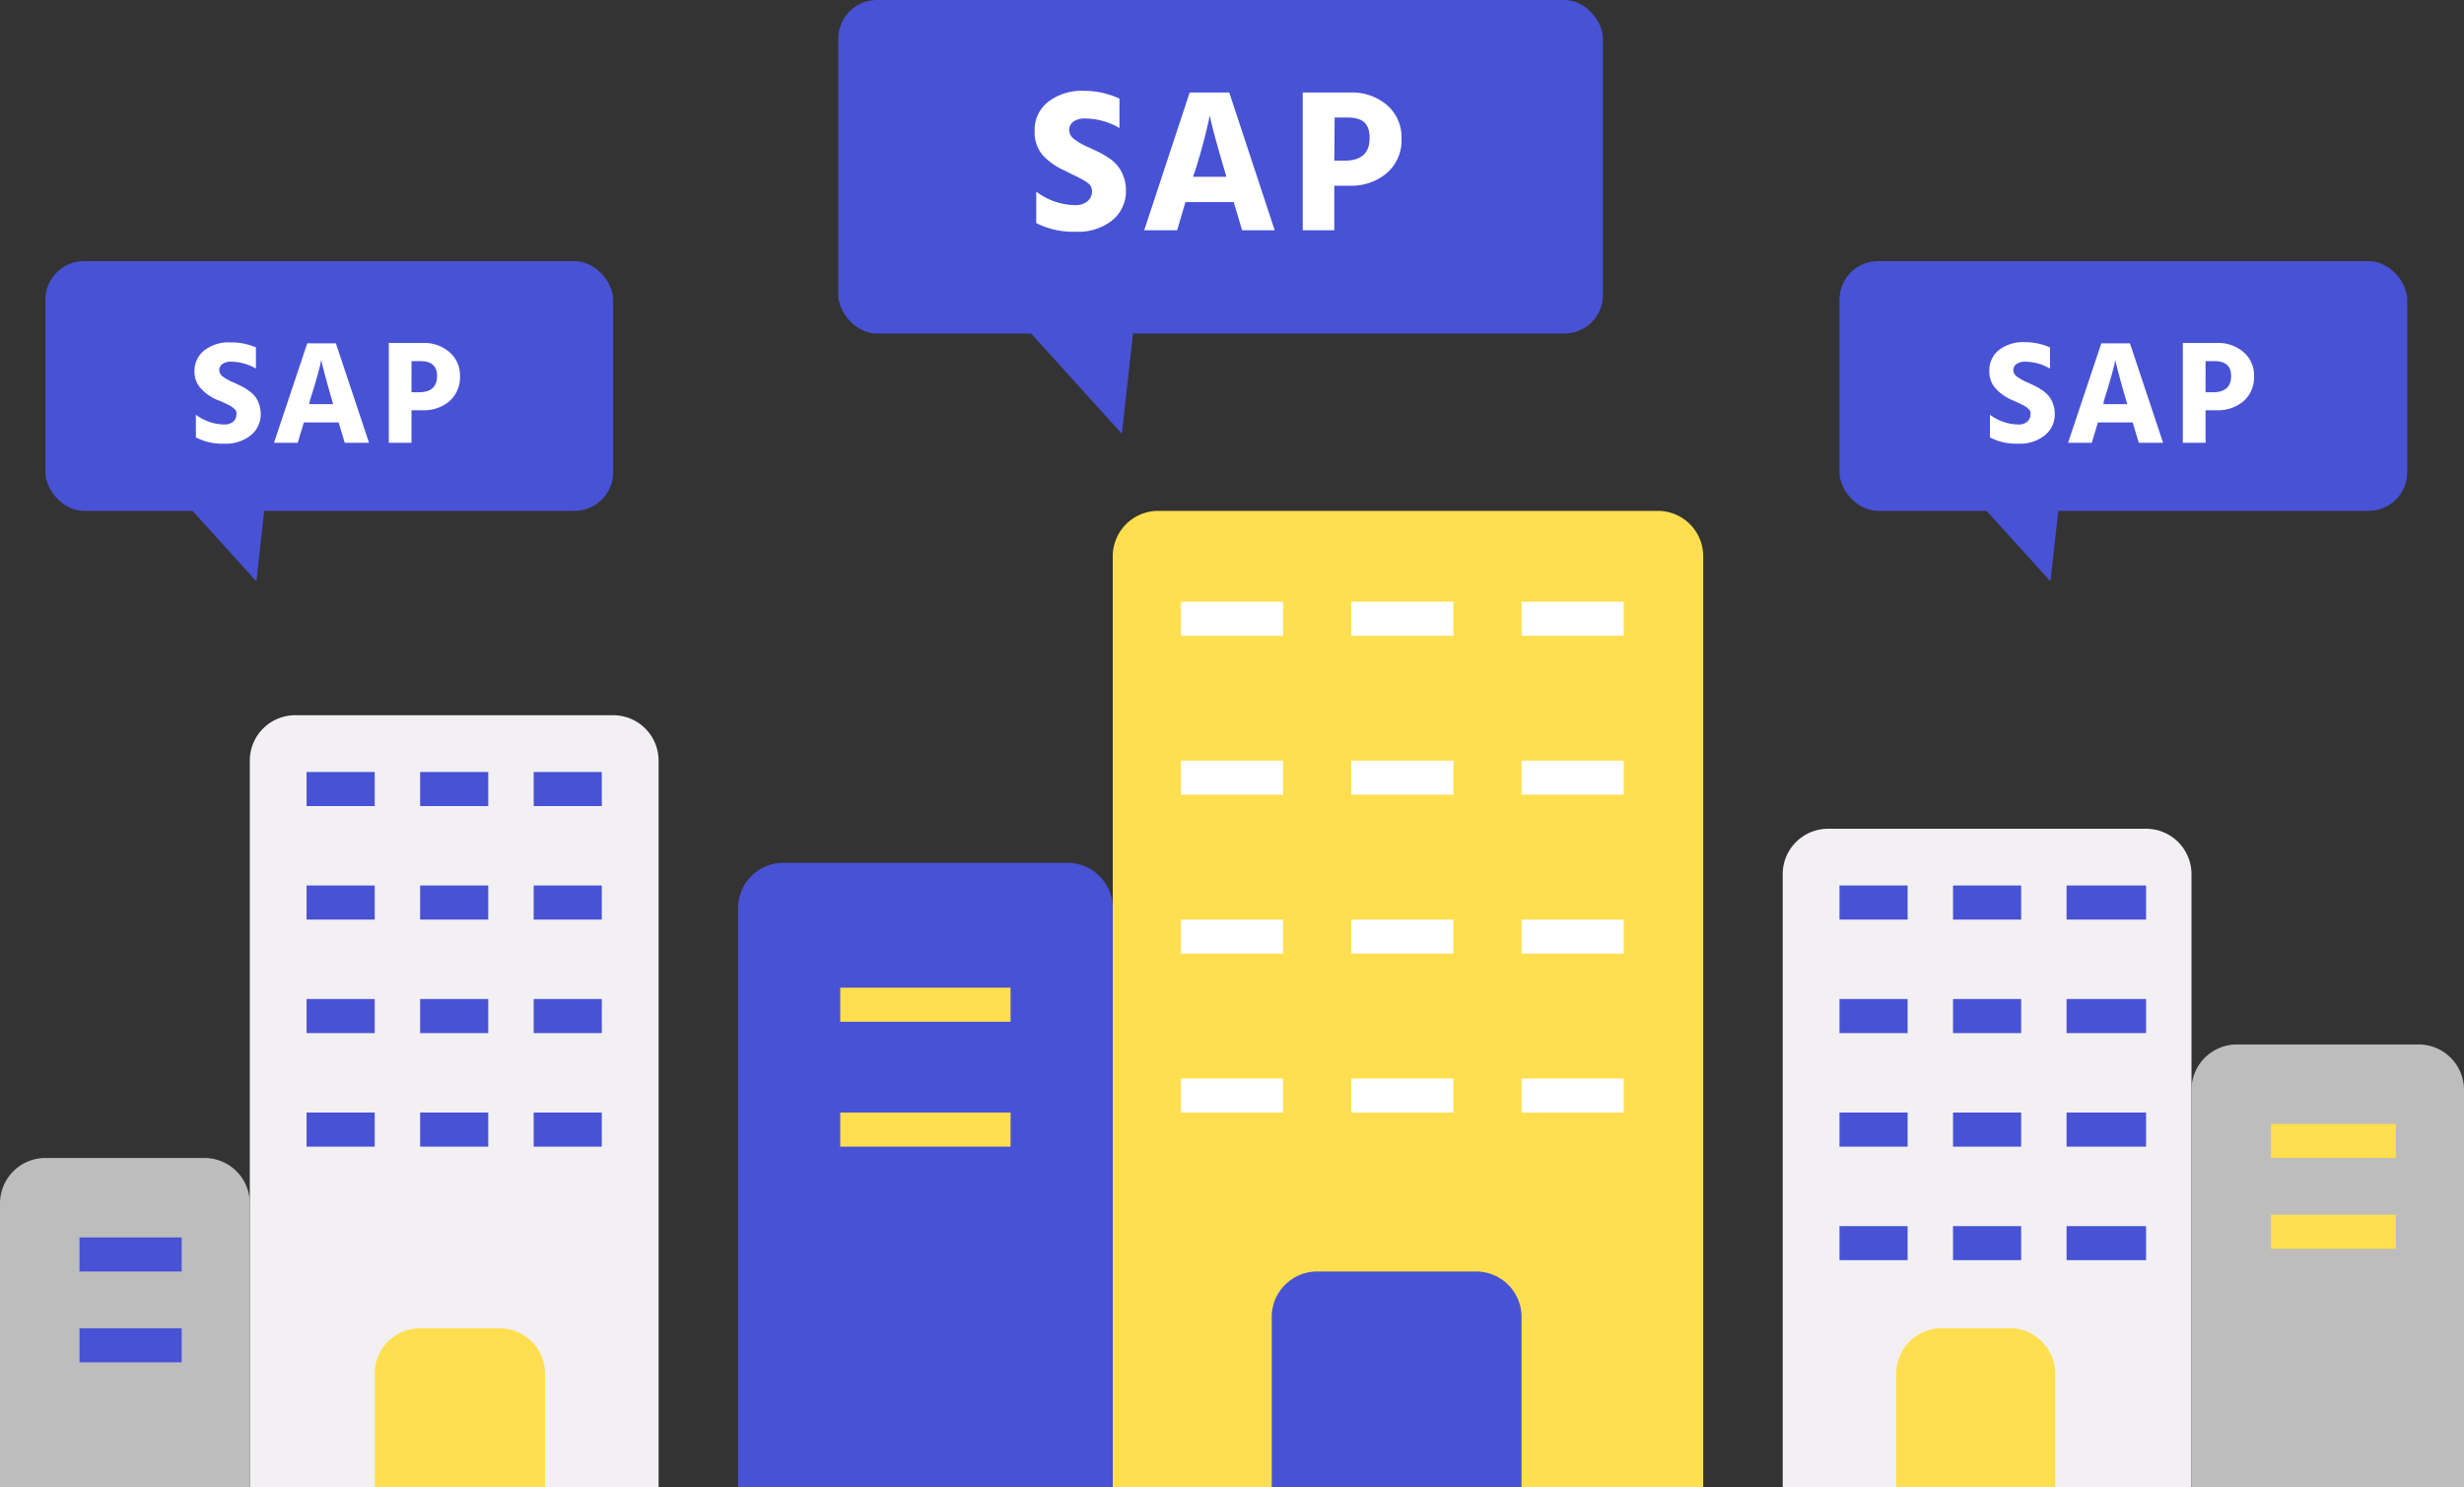
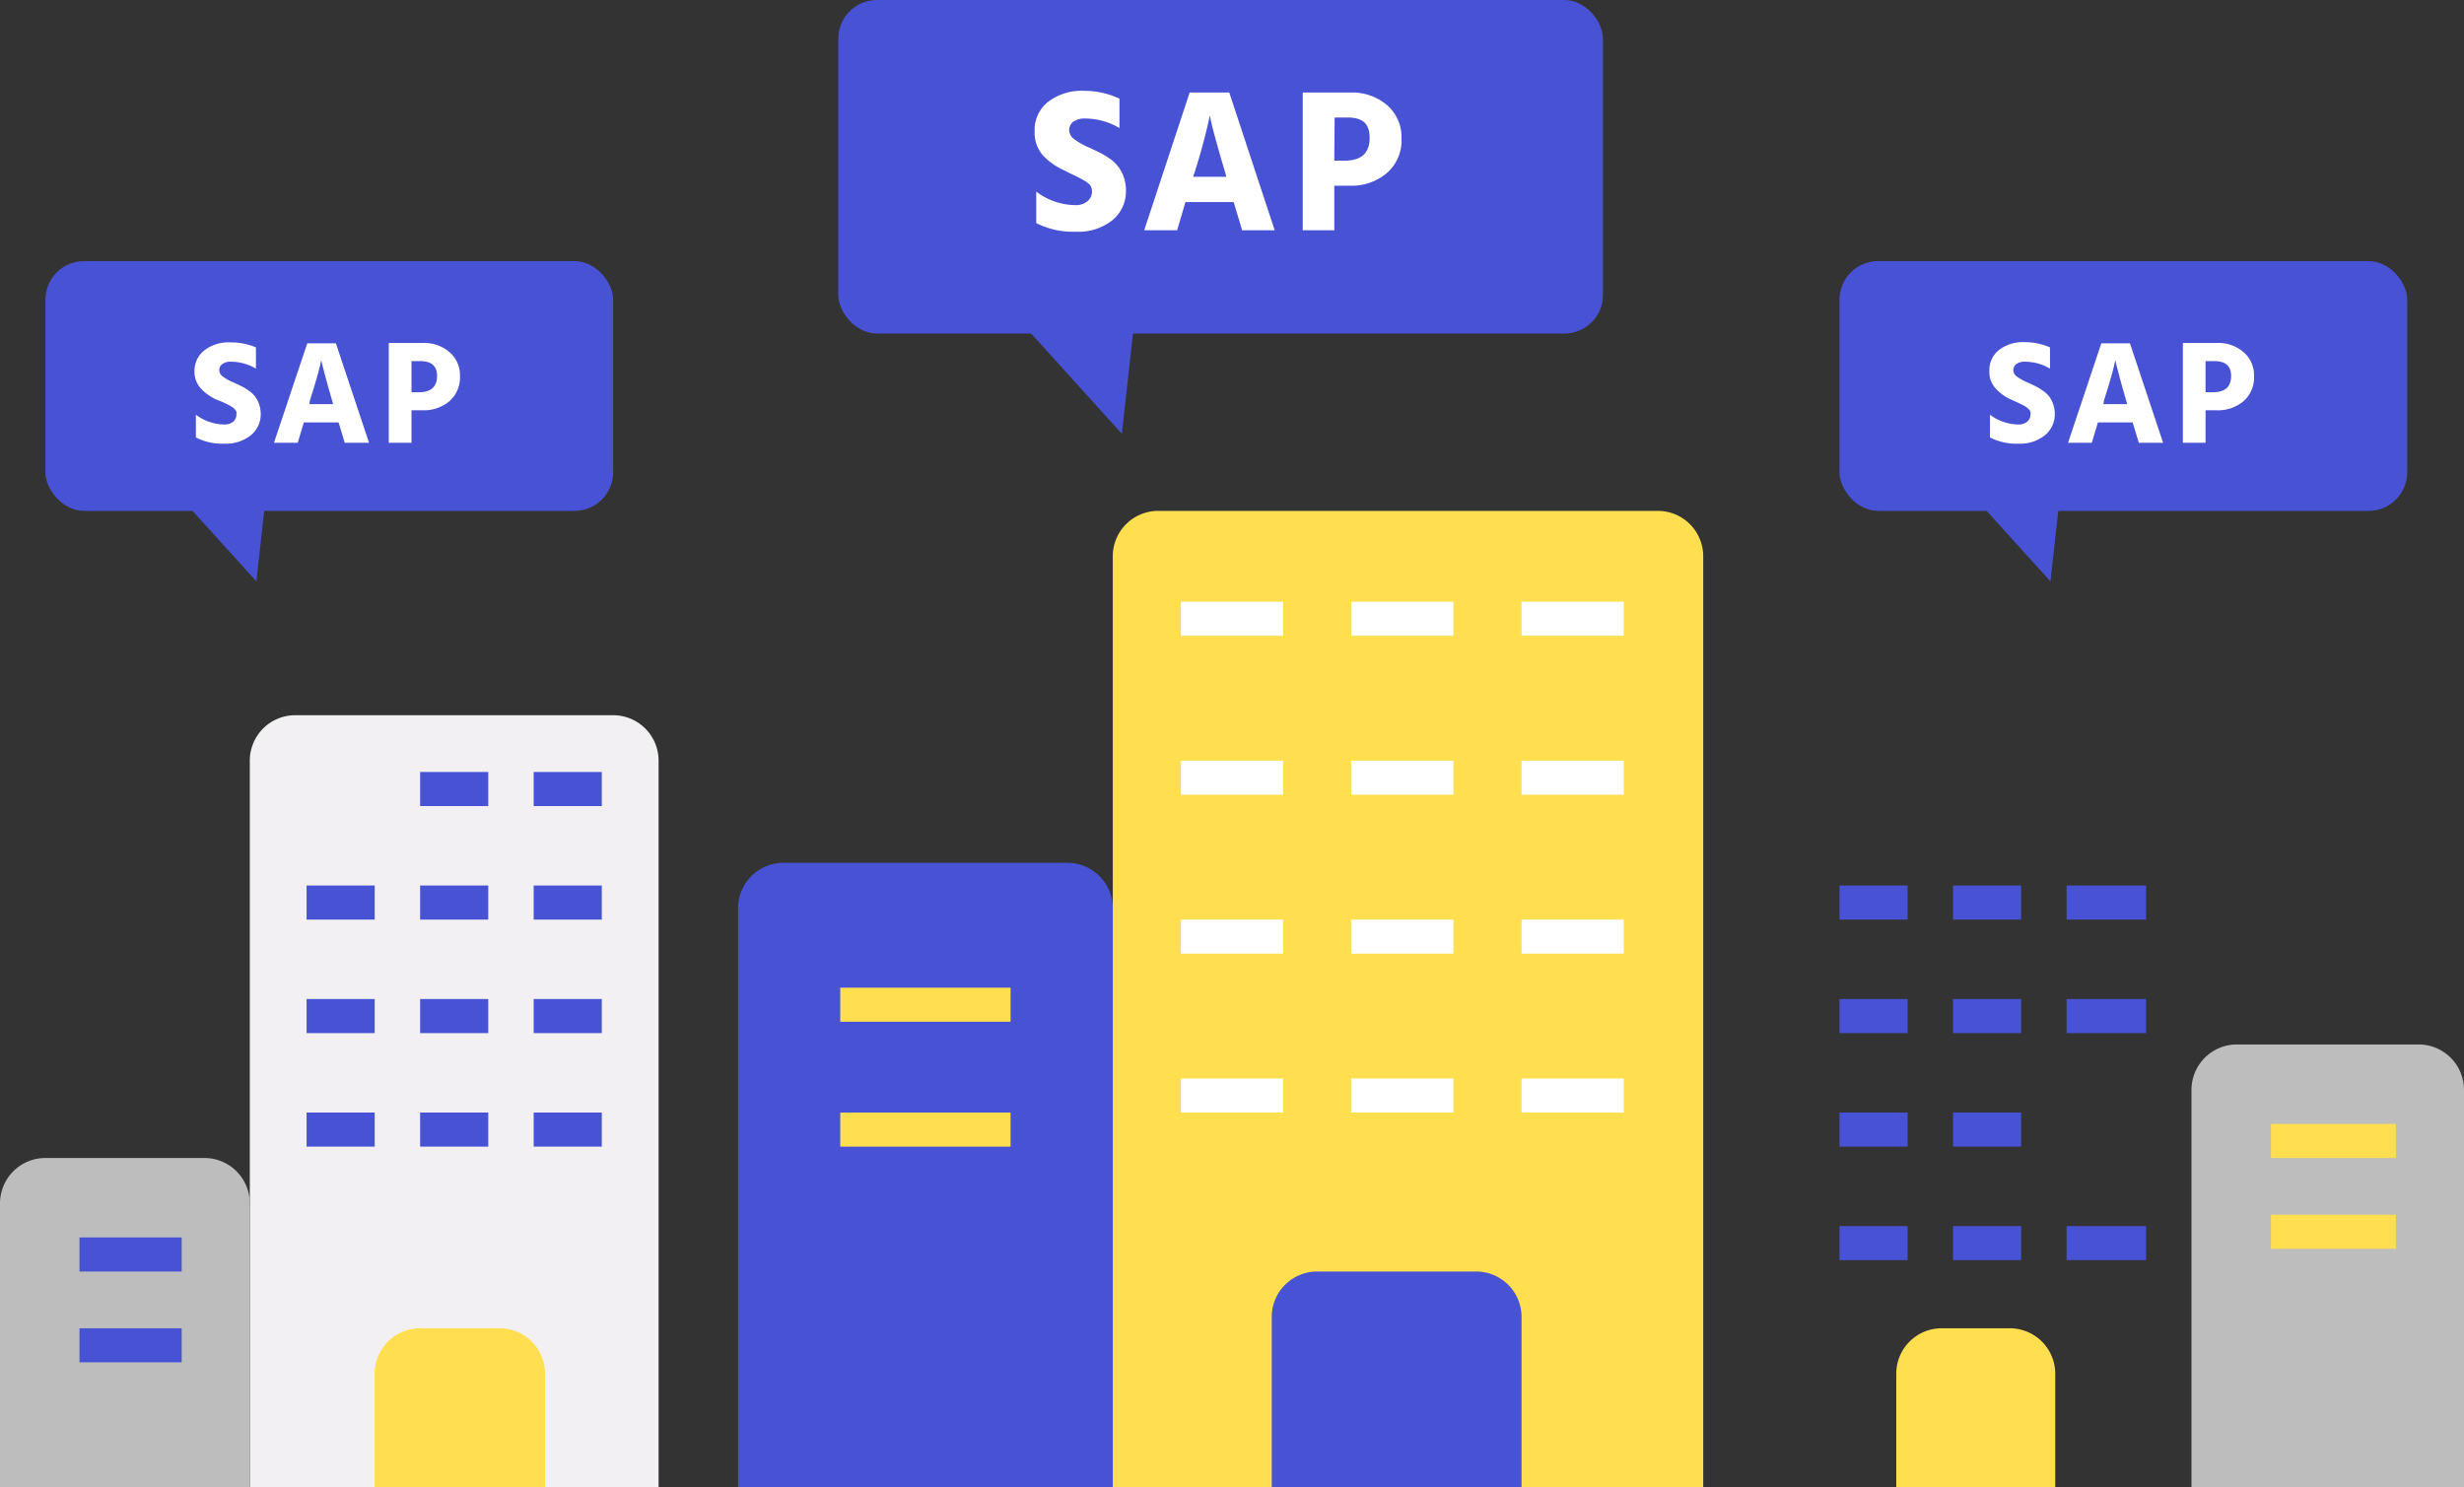
<svg xmlns="http://www.w3.org/2000/svg" width="217" height="131" viewBox="0 0 217 131">
  <rect x="0" y="0" width="217" height="131" fill="#333333" stroke="none" />
  <defs>
    <style>
      .cls-1 {
        fill: #4852d5;
      }

      .cls-2 {
        fill: #fff;
      }

      .cls-3 {
        fill: #ffdf4f;
      }

      .cls-4, .cls-5, .cls-7 {
        fill: none;
        stroke-width: 3px;
      }

      .cls-4 {
        stroke: #fff;
      }

      .cls-4, .cls-5 {
        stroke-miterlimit: 10;
      }

      .cls-5 {
        stroke: #ffdf4f;
      }

      .cls-6 {
        fill: #f2f0f3;
      }

      .cls-7 {
        stroke: #4852d5;
        stroke-linejoin: round;
      }

      .cls-8 {
        fill: #bdbdbd;
      }
    </style>
  </defs>
  <g id="レイヤー_2" data-name="レイヤー 2">
    <g id="レイアウト">
      <g>
        <g>
          <rect class="cls-1" x="73.83" width="67.34" height="29.38" rx="3.4" />
          <g>
            <path class="cls-2" d="M98.59,8.69v2.59a6,6,0,0,0-3-.84,1.75,1.75,0,0,0-1.07.28.92.92,0,0,0-.36.74,1,1,0,0,0,.45.8,6,6,0,0,0,1.34.75l.93.44a8.18,8.18,0,0,1,.85.52,3.22,3.22,0,0,1,.75.71,3.18,3.18,0,0,1,.48.9,3.42,3.42,0,0,1,.2,1.17,3.29,3.29,0,0,1-1.21,2.66,4.78,4.78,0,0,1-3.2,1,7.13,7.13,0,0,1-3.49-.76V16.88a5.84,5.84,0,0,0,3.49,1.19,1.6,1.6,0,0,0,1-.33,1.08,1.08,0,0,0,.42-.88,1,1,0,0,0-.06-.34.72.72,0,0,0-.2-.31L95.65,16l-.4-.23-.44-.23-.53-.25L93.71,15a5.75,5.75,0,0,1-1.88-1.33,3.06,3.06,0,0,1-.71-2.11A3.13,3.13,0,0,1,92.27,9a4.84,4.84,0,0,1,3.19-1A7.34,7.34,0,0,1,98.59,8.69Z" />
            <path class="cls-2" d="M109.39,20.28l-.74-2.48H104.4l-.73,2.48h-2.9l4-12.13h3.49l4,12.13Zm-4.32-4.71H108l-.12-.44c-.35-1.17-.63-2.17-.86-3s-.35-1.36-.4-1.6l-.07-.36a50.87,50.87,0,0,1-1.34,5Z" />
            <path class="cls-2" d="M114.73,8.15h4.18a4.73,4.73,0,0,1,3.27,1.13,3.74,3.74,0,0,1,1.25,2.88,3.82,3.82,0,0,1-1.31,3.1,4.83,4.83,0,0,1-3.21,1.1h-1.4v3.92h-2.78Zm2.78,6h.91c1.47,0,2.2-.66,2.2-2s-.68-1.8-2-1.8h-1.08Z" />
          </g>
          <polygon class="cls-1" points="88.64 26.98 98.8 38.21 100.1 26.51 88.64 26.98" />
        </g>
        <g>
          <rect class="cls-1" x="4" y="23" width="50" height="22" rx="3.4" />
          <g>
            <path class="cls-2" d="M22.54,30.6v1.87a4.39,4.39,0,0,0-2.19-.61,1.22,1.22,0,0,0-.77.21.65.65,0,0,0-.27.53.72.72,0,0,0,.33.58,4.52,4.52,0,0,0,1,.54l.67.32a5.19,5.19,0,0,1,.61.38,2.48,2.48,0,0,1,.55.51,2.61,2.61,0,0,1,.49,1.5,2.37,2.37,0,0,1-.87,1.91,3.49,3.49,0,0,1-2.32.74,5.06,5.06,0,0,1-2.52-.55v-2a4.24,4.24,0,0,0,2.52.86,1.19,1.19,0,0,0,.76-.24.82.82,0,0,0,.29-.64,1,1,0,0,0,0-.24.62.62,0,0,0-.15-.22,1.62,1.62,0,0,0-.2-.18,2.5,2.5,0,0,0-.28-.17l-.32-.16-.39-.18L19,35.17a4.11,4.11,0,0,1-1.35-1,2.14,2.14,0,0,1-.52-1.52A2.26,2.26,0,0,1,18,30.86a3.47,3.47,0,0,1,2.3-.7A5.44,5.44,0,0,1,22.54,30.6Z" />
            <path class="cls-2" d="M30.36,39l-.54-1.79H26.76L26.22,39H24.13l2.93-8.76h2.52L32.5,39Zm-3.12-3.4h2.1l-.09-.31c-.25-.85-.45-1.58-.61-2.17s-.26-1-.3-1.16l-.05-.26c-.07.48-.39,1.67-1,3.59Z" />
            <path class="cls-2" d="M34.24,30.21h3a3.39,3.39,0,0,1,2.36.82,2.67,2.67,0,0,1,.91,2.08,2.8,2.8,0,0,1-.94,2.24,3.5,3.5,0,0,1-2.33.79h-1V39h-2Zm2,4.34h.66q1.59,0,1.59-1.44c0-.87-.49-1.3-1.47-1.3h-.78Z" />
          </g>
          <polygon class="cls-1" points="15.07 42.92 22.58 51.21 23.54 42.57 15.07 42.92" />
        </g>
        <g>
          <rect class="cls-1" x="162" y="23" width="50" height="22" rx="3.4" />
          <g>
            <path class="cls-2" d="M180.54,30.6v1.87a4.39,4.39,0,0,0-2.19-.61,1.22,1.22,0,0,0-.77.21.65.65,0,0,0-.27.53.72.72,0,0,0,.33.58,4.52,4.52,0,0,0,1,.54l.67.32a5.19,5.19,0,0,1,.61.38,2.48,2.48,0,0,1,.55.51,2.61,2.61,0,0,1,.49,1.5,2.37,2.37,0,0,1-.87,1.91,3.49,3.49,0,0,1-2.32.74,5.06,5.06,0,0,1-2.52-.55v-2a4.24,4.24,0,0,0,2.52.86,1.19,1.19,0,0,0,.76-.24.82.82,0,0,0,.29-.64,1,1,0,0,0,0-.24.62.62,0,0,0-.15-.22,1.62,1.62,0,0,0-.2-.18,2.5,2.5,0,0,0-.28-.17l-.32-.16-.39-.18-.41-.18a4.11,4.11,0,0,1-1.35-1,2.14,2.14,0,0,1-.52-1.52,2.26,2.26,0,0,1,.83-1.82,3.47,3.47,0,0,1,2.3-.7A5.44,5.44,0,0,1,180.54,30.6Z" />
            <path class="cls-2" d="M188.36,39l-.54-1.79h-3.06L184.22,39h-2.09l2.93-8.76h2.52L190.5,39Zm-3.12-3.4h2.1l-.09-.31c-.25-.85-.45-1.58-.61-2.17s-.26-1-.3-1.16l-.05-.26c-.07.48-.39,1.67-1,3.59Z" />
            <path class="cls-2" d="M192.24,30.21h3a3.39,3.39,0,0,1,2.36.82,2.67,2.67,0,0,1,.91,2.08,2.8,2.8,0,0,1-.94,2.24,3.5,3.5,0,0,1-2.33.79h-1V39h-2Zm2,4.34h.66q1.59,0,1.59-1.44c0-.87-.49-1.3-1.47-1.3h-.78Z" />
          </g>
          <polygon class="cls-1" points="173.07 42.92 180.58 51.21 181.54 42.57 173.07 42.92" />
        </g>
        <g>
          <g>
            <path class="cls-3" d="M150,131H98V49a4,4,0,0,1,4-4h44a4,4,0,0,1,4,4Z" />
            <path class="cls-1" d="M116,112h14a4,4,0,0,1,4,4v15a0,0,0,0,1,0,0H112a0,0,0,0,1,0,0V116A4,4,0,0,1,116,112Z" />
            <g>
              <line class="cls-4" x1="119" y1="54.5" x2="128" y2="54.5" />
              <line class="cls-4" x1="134" y1="54.5" x2="143" y2="54.5" />
              <line class="cls-4" x1="104" y1="54.5" x2="113" y2="54.5" />
            </g>
            <g>
              <line class="cls-4" x1="119" y1="68.5" x2="128" y2="68.5" />
              <line class="cls-4" x1="134" y1="68.5" x2="143" y2="68.5" />
              <line class="cls-4" x1="104" y1="68.5" x2="113" y2="68.5" />
            </g>
            <g>
              <line class="cls-4" x1="119" y1="82.5" x2="128" y2="82.5" />
              <line class="cls-4" x1="134" y1="82.5" x2="143" y2="82.5" />
              <line class="cls-4" x1="104" y1="82.5" x2="113" y2="82.5" />
            </g>
            <g>
              <line class="cls-4" x1="119" y1="96.5" x2="128" y2="96.5" />
              <line class="cls-4" x1="134" y1="96.5" x2="143" y2="96.5" />
              <line class="cls-4" x1="104" y1="96.5" x2="113" y2="96.5" />
            </g>
          </g>
          <g>
            <path class="cls-1" d="M69,76H94a4,4,0,0,1,4,4v51a0,0,0,0,1,0,0H65a0,0,0,0,1,0,0V80A4,4,0,0,1,69,76Z" />
            <line class="cls-5" x1="74" y1="88.5" x2="89" y2="88.5" />
            <line class="cls-5" x1="74" y1="99.5" x2="89" y2="99.5" />
          </g>
        </g>
        <g>
          <g>
-             <path class="cls-6" d="M157,73h36a0,0,0,0,1,0,0v54a4,4,0,0,1-4,4H161a4,4,0,0,1-4-4V73A0,0,0,0,1,157,73Z" transform="translate(350 204) rotate(-180)" />
            <path class="cls-3" d="M167,131h14V121a4,4,0,0,0-4-4h-6a4,4,0,0,0-4,4Z" />
            <g>
              <line class="cls-7" x1="178" y1="79.5" x2="172" y2="79.5" />
              <line class="cls-7" x1="168" y1="79.5" x2="162" y2="79.5" />
              <line class="cls-7" x1="189" y1="79.5" x2="182" y2="79.5" />
            </g>
            <g>
              <line class="cls-7" x1="178" y1="89.5" x2="172" y2="89.5" />
              <line class="cls-7" x1="168" y1="89.5" x2="162" y2="89.5" />
              <line class="cls-7" x1="189" y1="89.5" x2="182" y2="89.5" />
            </g>
            <g>
              <line class="cls-7" x1="178" y1="99.5" x2="172" y2="99.5" />
              <line class="cls-7" x1="168" y1="99.5" x2="162" y2="99.5" />
-               <line class="cls-7" x1="189" y1="99.5" x2="182" y2="99.5" />
            </g>
            <g>
              <line class="cls-7" x1="178" y1="109.5" x2="172" y2="109.5" />
              <line class="cls-7" x1="168" y1="109.5" x2="162" y2="109.5" />
              <line class="cls-7" x1="189" y1="109.5" x2="182" y2="109.5" />
            </g>
          </g>
          <g>
            <path class="cls-8" d="M197,92h16a4,4,0,0,1,4,4v35H193V96A4,4,0,0,1,197,92Z" />
            <line class="cls-5" x1="211" y1="100.5" x2="200" y2="100.5" />
            <line class="cls-5" x1="211" y1="108.5" x2="200" y2="108.5" />
          </g>
        </g>
        <g>
          <g>
            <path class="cls-6" d="M26,63H54a4,4,0,0,1,4,4v64a0,0,0,0,1,0,0H22a0,0,0,0,1,0,0V67A4,4,0,0,1,26,63Z" />
            <path class="cls-3" d="M48,131H33V121a4,4,0,0,1,4-4h7a4,4,0,0,1,4,4Z" />
            <g>
              <line class="cls-7" x1="37" y1="69.5" x2="43" y2="69.5" />
              <line class="cls-7" x1="47" y1="69.5" x2="53" y2="69.5" />
-               <line class="cls-7" x1="27" y1="69.5" x2="33" y2="69.5" />
            </g>
            <g>
              <line class="cls-7" x1="37" y1="79.5" x2="43" y2="79.5" />
              <line class="cls-7" x1="47" y1="79.5" x2="53" y2="79.5" />
              <line class="cls-7" x1="27" y1="79.5" x2="33" y2="79.5" />
            </g>
            <g>
              <line class="cls-7" x1="37" y1="89.5" x2="43" y2="89.5" />
              <line class="cls-7" x1="47" y1="89.5" x2="53" y2="89.5" />
              <line class="cls-7" x1="27" y1="89.5" x2="33" y2="89.5" />
            </g>
            <g>
              <line class="cls-7" x1="37" y1="99.5" x2="43" y2="99.5" />
              <line class="cls-7" x1="47" y1="99.5" x2="53" y2="99.5" />
              <line class="cls-7" x1="27" y1="99.5" x2="33" y2="99.5" />
            </g>
          </g>
          <g>
            <path class="cls-8" d="M18,102H4a4,4,0,0,0-4,4v25H22V106A4,4,0,0,0,18,102Z" />
            <line class="cls-7" x1="7" y1="110.5" x2="16" y2="110.5" />
            <line class="cls-7" x1="7" y1="118.5" x2="16" y2="118.5" />
          </g>
        </g>
      </g>
    </g>
  </g>
</svg>